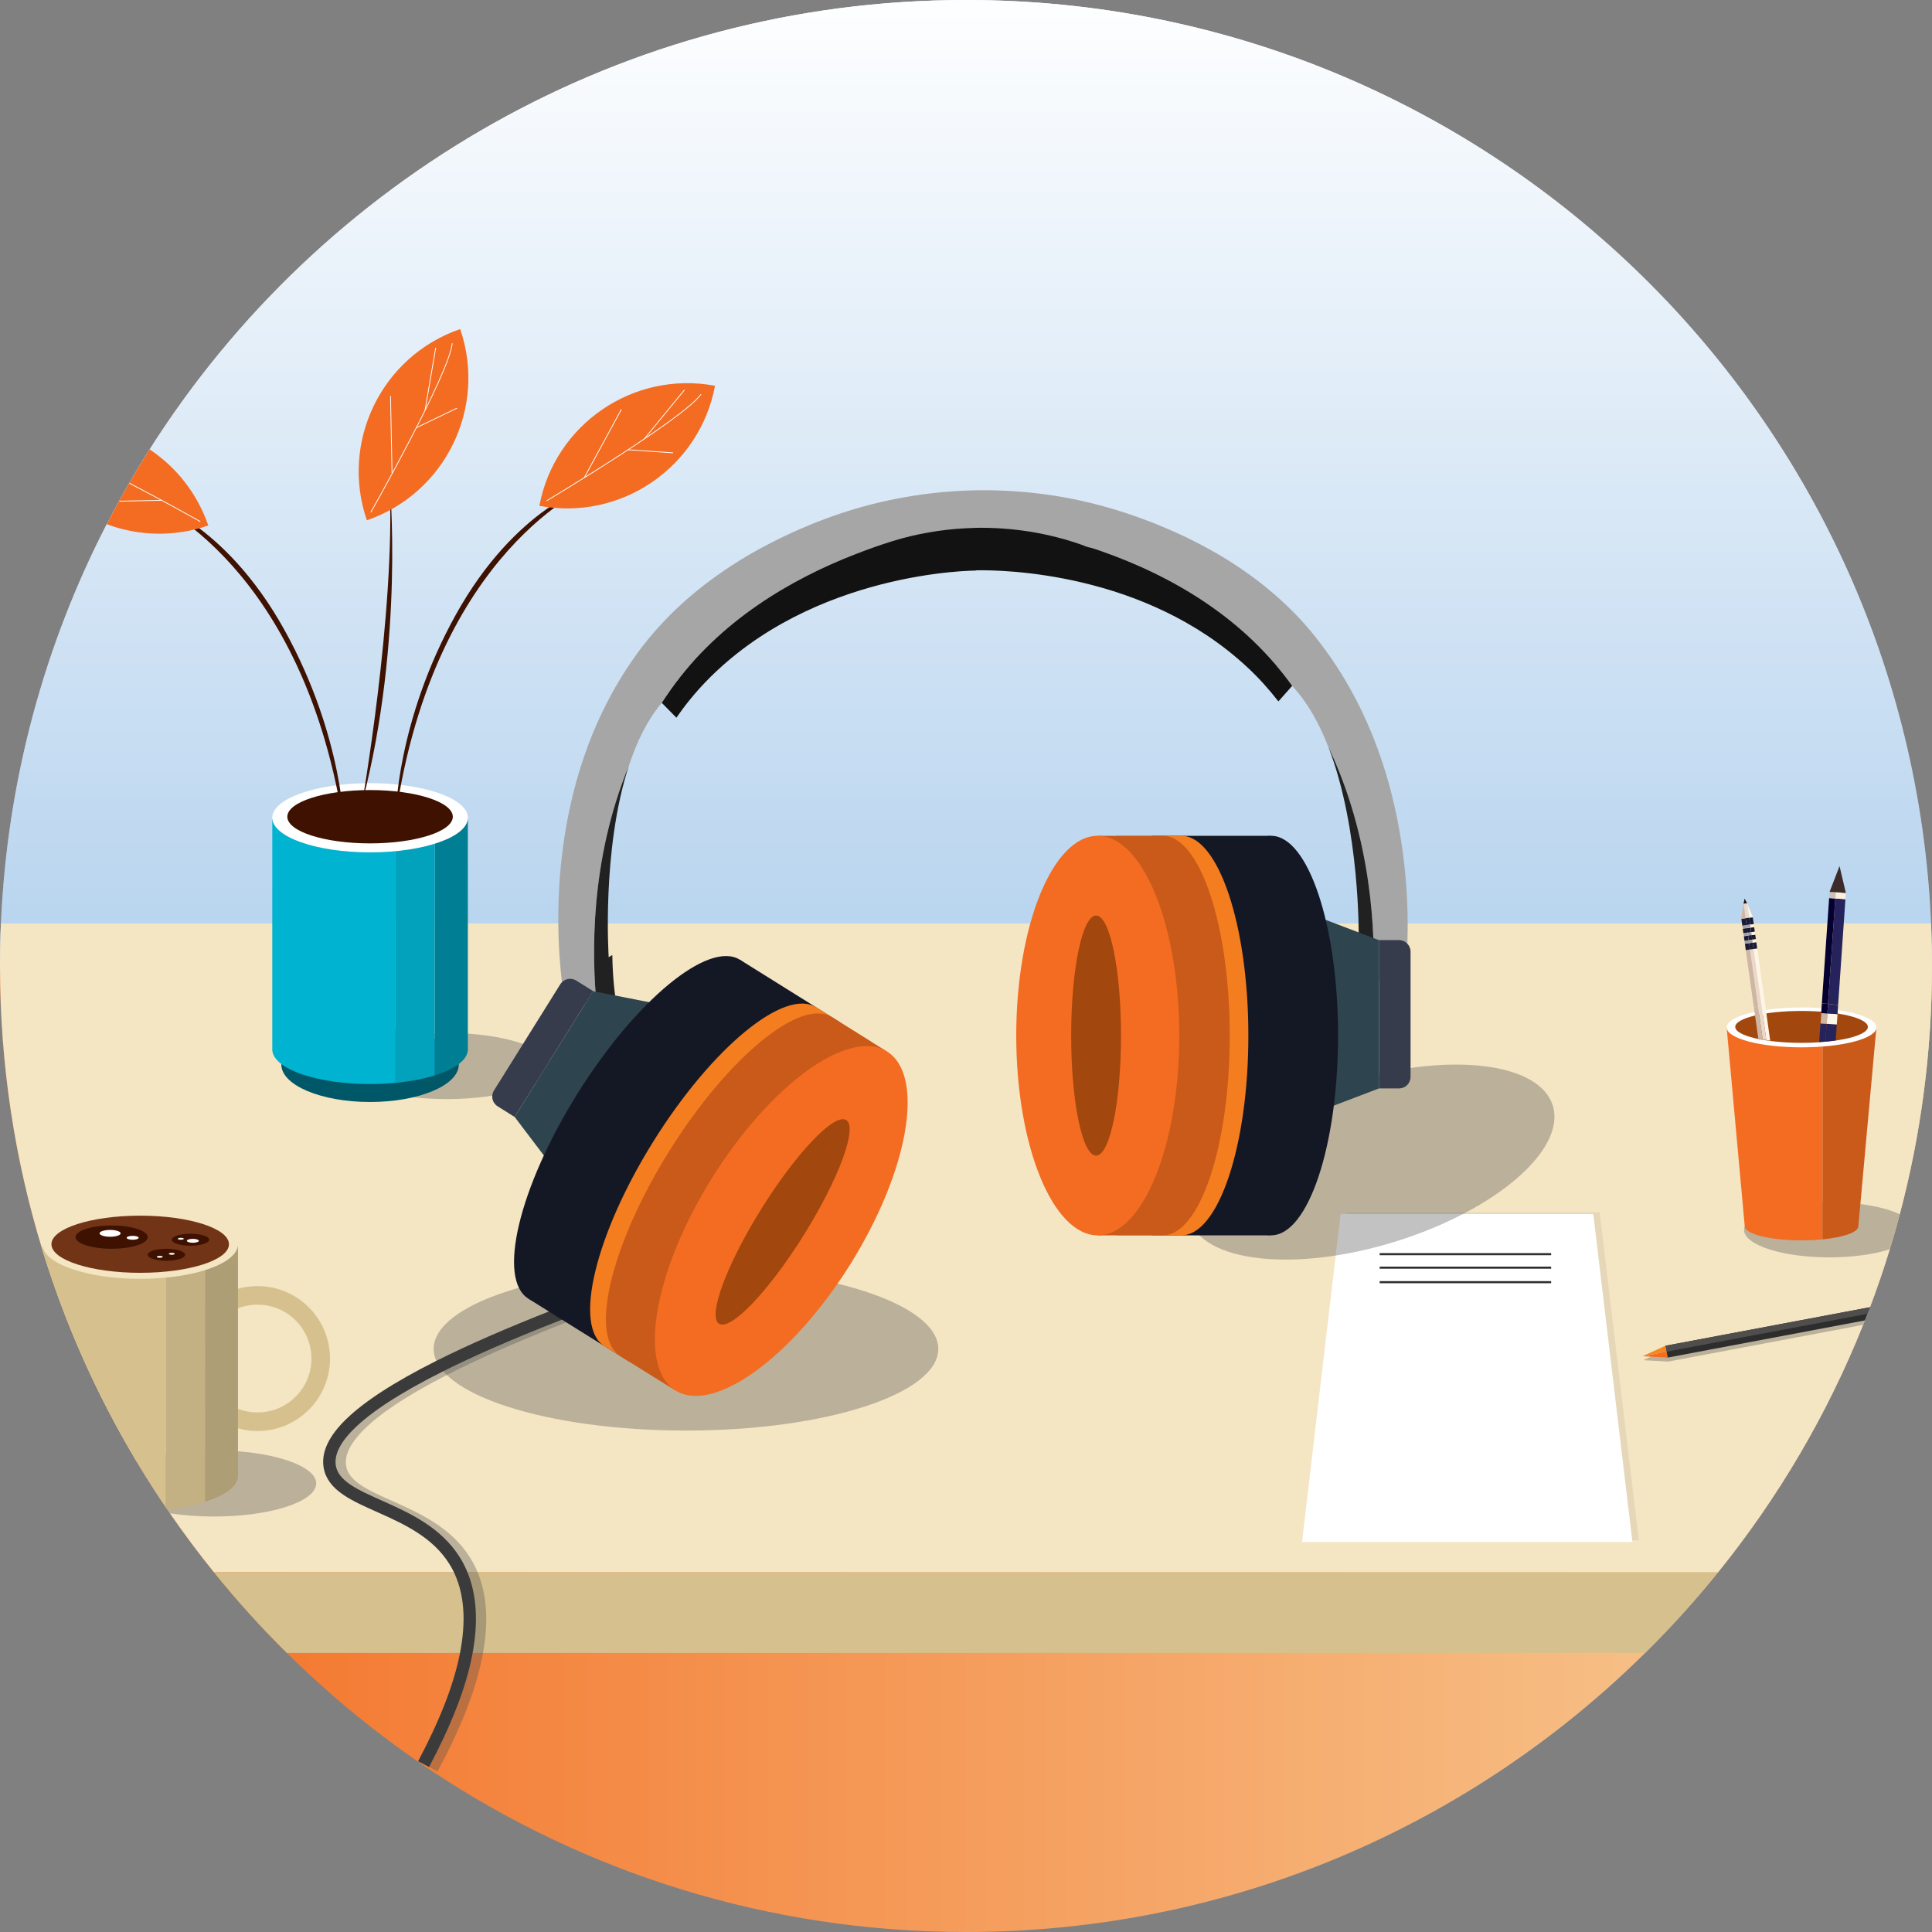
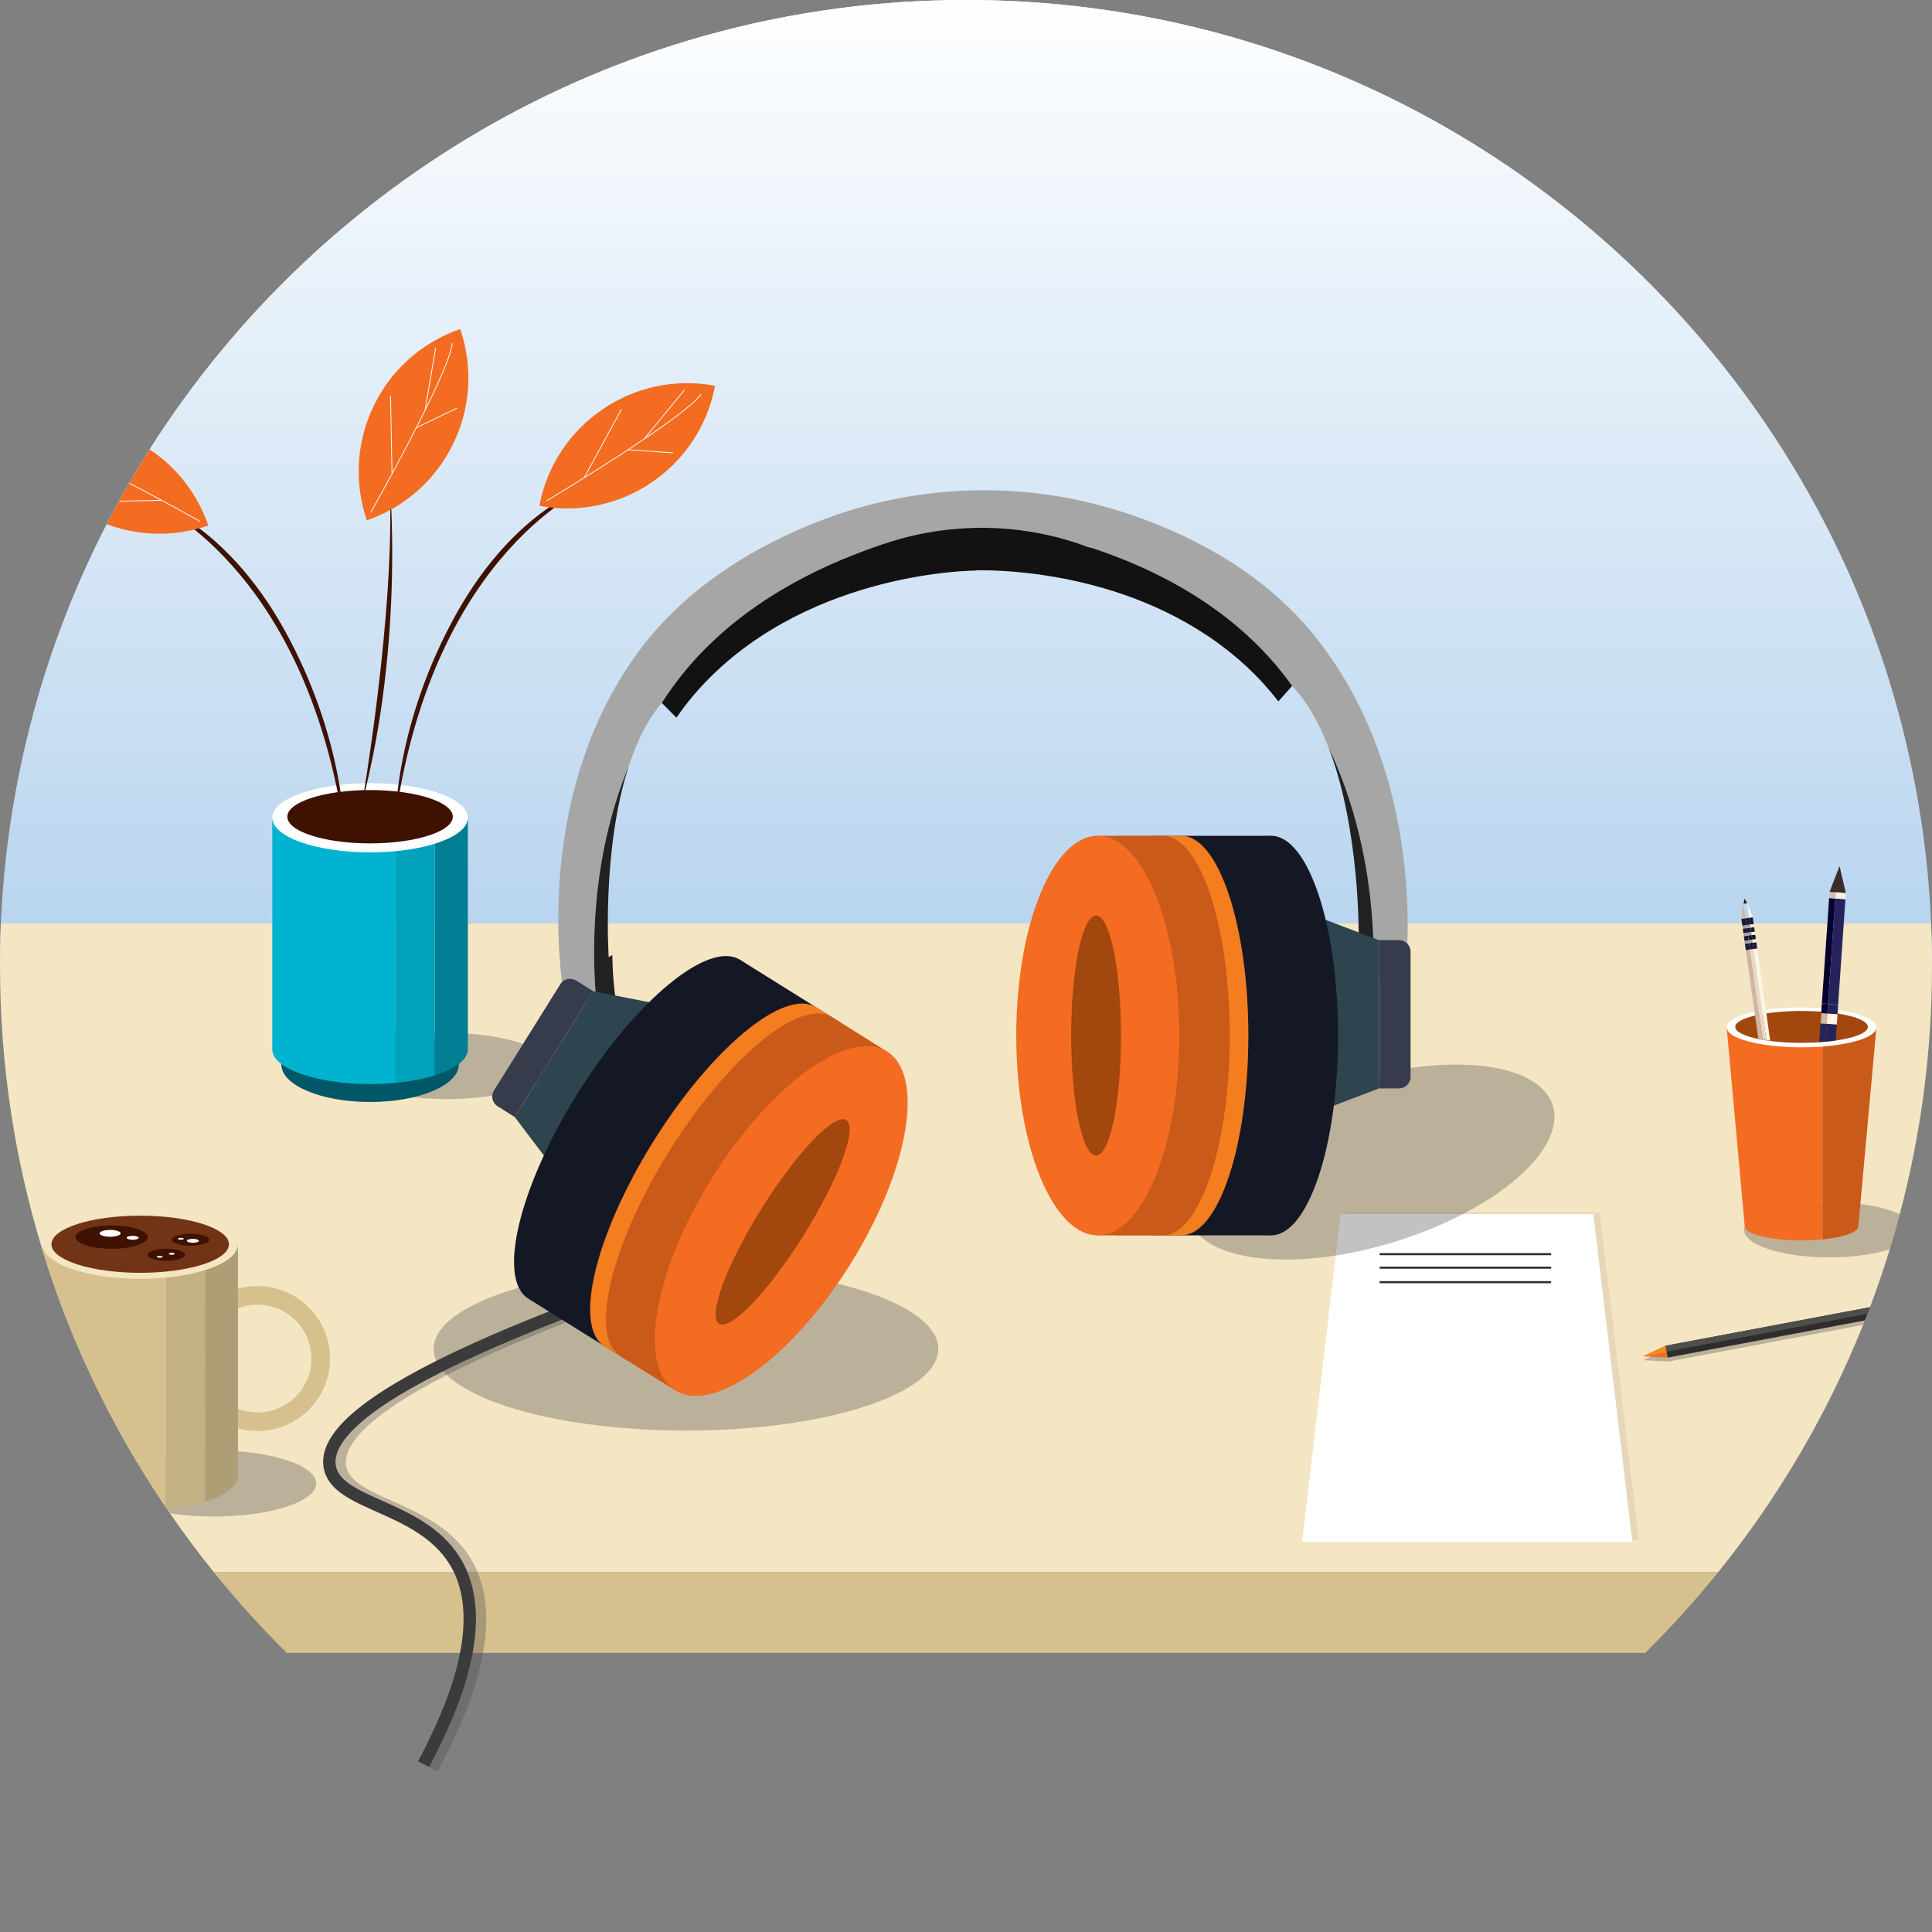
<svg xmlns="http://www.w3.org/2000/svg" width="107" height="107" xml:space="preserve" overflow="hidden">
  <rect width="100%" height="100%" fill="#808080" stroke="none" />
  <defs>
    <clipPath id="clip0">
      <rect x="0" y="0" width="107" height="107" />
    </clipPath>
    <linearGradient x1="0" y1="80.237" x2="107" y2="80.237" gradientUnits="userSpaceOnUse" spreadMethod="pad" id="fill1">
      <stop offset="0" stop-color="#25245C" />
      <stop offset="0" stop-color="#F36C21" />
      <stop offset="1" stop-color="#F7CD97" />
    </linearGradient>
    <linearGradient x1="53.499" y1="106.95" x2="53.499" y2="0" gradientUnits="userSpaceOnUse" spreadMethod="pad" id="fill2">
      <stop offset="0" stop-color="#26235C" />
      <stop offset="1" stop-color="#FFFFFF" />
    </linearGradient>
    <linearGradient x1="53.499" y1="53.475" x2="53.499" y2="-0.886" gradientUnits="userSpaceOnUse" spreadMethod="pad" id="fill3">
      <stop offset="0" stop-color="#B6D3EE" />
      <stop offset="1" stop-color="#FFFFFF" />
    </linearGradient>
  </defs>
  <g clip-path="url(#clip0)">
-     <path d="M107 53.475 107 53.499C107 58.253 106.379 62.861 105.215 67.249 105.044 67.9 104.86 68.546 104.663 69.186 104.331 70.271 103.966 71.343 103.566 72.397 103.537 72.479 103.504 72.56 103.474 72.642 103.458 72.683 103.443 72.723 103.426 72.764 103.379 72.885 103.333 73.007 103.283 73.129 103.252 73.211 103.22 73.293 103.185 73.374 101.193 78.354 98.473 82.964 95.155 87.074 93.894 88.639 92.544 90.13 91.116 91.543 81.452 101.099 68.166 107 53.501 107 42.548 107 32.362 103.708 23.881 98.058 23.739 97.965 23.597 97.869 23.454 97.772 20.742 95.928 18.209 93.842 15.884 91.543 14.456 90.13 13.107 88.639 11.845 87.074 10.993 86.019 10.182 84.932 9.412 83.813 9.357 83.737 9.306 83.66 9.254 83.582 9.229 83.547 9.205 83.511 9.181 83.475 8.622 82.651 8.085 81.811 7.572 80.953 5.385 77.303 3.621 73.371 2.349 69.224 0.821 64.252 0 58.971 0 53.499L0 53.475 107 53.475Z" fill="url(#fill1)" />
    <path d="M107 53.475 0 53.475C0 52.693 0.017 51.915 0.051 51.142 0.396 43.199 2.472 35.706 5.911 29.03 6.132 28.603 6.359 28.178 6.59 27.758 6.775 27.42 6.964 27.086 7.158 26.753 7.521 26.122 7.896 25.502 8.287 24.888 17.773 9.93 34.478 0 53.501 0 82.258 0 105.714 22.688 106.949 51.142 106.983 51.915 107 52.693 107 53.475Z" fill="url(#fill2)" />
    <path d="M107 53.475 0 53.475C0 52.693 0.017 51.915 0.051 51.142 0.396 43.199 2.472 35.706 5.911 29.03 6.132 28.603 6.359 28.178 6.59 27.758 6.775 27.42 6.964 27.086 7.158 26.753 7.521 26.122 7.896 25.502 8.287 24.888 17.773 9.93 34.478 0 53.501 0 82.258 0 105.714 22.688 106.949 51.142 106.983 51.915 107 52.693 107 53.475Z" fill="url(#fill3)" />
    <path d="M107 53.475 107 53.499C107 58.253 106.379 62.861 105.215 67.249 105.044 67.9 104.86 68.546 104.663 69.186 104.331 70.271 103.966 71.343 103.566 72.397 103.537 72.479 103.504 72.56 103.474 72.642 103.458 72.683 103.443 72.723 103.426 72.764 103.379 72.885 103.333 73.007 103.283 73.129 103.252 73.211 103.22 73.293 103.185 73.374 101.193 78.354 98.473 82.964 95.155 87.074L11.845 87.074C10.993 86.019 10.182 84.932 9.412 83.813 9.357 83.737 9.306 83.66 9.254 83.582 9.229 83.547 9.205 83.511 9.181 83.475 8.622 82.651 8.085 81.811 7.572 80.953 5.385 77.303 3.621 73.371 2.349 69.224 0.821 64.252 0 58.971 0 53.499L0 53.475C0 52.693 0.017 51.915 0.051 51.142L106.949 51.142C106.983 51.915 107 52.693 107 53.475Z" fill="#F4E5C3" />
    <path d="M95.155 87.074C93.894 88.639 92.544 90.13 91.116 91.543L15.884 91.543C14.456 90.13 13.107 88.639 11.845 87.074L95.155 87.074Z" fill="#D6C18E" />
    <path d="M17.512 82.157C17.512 83.17 14.975 83.99 11.846 83.99 10.976 83.99 10.149 83.926 9.412 83.813 9.357 83.737 9.306 83.66 9.254 83.582 9.229 83.547 9.205 83.511 9.181 83.475 8.622 82.651 8.085 81.811 7.572 80.953 8.023 80.787 8.569 80.645 9.181 80.54 9.837 80.427 10.569 80.353 11.348 80.333 11.512 80.326 11.678 80.324 11.846 80.324 12.306 80.324 12.752 80.341 13.18 80.376 15.666 80.569 17.512 81.294 17.512 82.157Z" fill="#4F4E4D" fill-opacity="0.34" />
    <path d="M90.761 85.31 72.462 85.31 74.598 67.147 88.594 67.147 90.761 85.31Z" fill="#E5D7B8" />
    <path d="M90.408 85.399 72.109 85.399 74.245 67.237 88.241 67.237 90.408 85.399Z" fill="#FFFFFF" />
    <path d="M76.41 69.402 85.908 69.402 85.908 69.517 76.41 69.517Z" fill="#2D2D2D" />
    <path d="M76.41 70.149 85.908 70.149 85.908 70.264 76.41 70.264Z" fill="#2D2D2D" />
    <path d="M76.41 70.953 85.908 70.953 85.908 71.068 76.41 71.068Z" fill="#2D2D2D" />
    <path d="M105.215 67.249C105.044 67.9 104.86 68.546 104.663 69.186 103.808 69.465 102.623 69.637 101.315 69.637 98.706 69.637 96.59 68.953 96.59 68.109 96.59 68.044 96.602 67.981 96.628 67.917L96.628 67.917C96.907 67.202 98.702 66.643 100.935 66.585 101.06 66.582 101.187 66.58 101.315 66.58 101.922 66.58 102.503 66.618 103.036 66.684 103.924 66.798 104.682 66.995 105.215 67.249Z" fill="#4F4E4D" fill-opacity="0.34" />
    <path d="M51.965 74.708C51.965 77.205 45.708 79.229 37.991 79.229 30.273 79.229 24.017 77.205 24.017 74.708 24.017 72.211 30.273 70.187 37.991 70.187 45.708 70.187 51.965 72.211 51.965 74.708Z" fill="#4F4E4D" fill-opacity="0.34" />
    <path d="M85.997 61.229C86.752 63.66 82.853 67.032 77.289 68.76 71.725 70.489 66.602 69.921 65.847 67.49 65.091 65.06 68.99 61.688 74.555 59.959 80.119 58.23 85.242 58.799 85.997 61.229Z" fill="#4F4E4D" fill-opacity="0.34" />
    <path d="M103.474 72.642C103.458 72.683 103.443 72.723 103.426 72.764 103.379 72.885 103.333 73.007 103.283 73.129 103.252 73.211 103.22 73.293 103.185 73.374L92.399 75.407 91.029 75.332 91.029 75.327 91.025 75.32 91.427 75.138 91.853 74.944 91.855 74.944 92.275 74.752 103.474 72.642Z" fill="#4F4E4D" fill-opacity="0.34" />
    <path d="M17.763 75.241C17.763 77.174 16.196 78.74 14.264 78.74 12.331 78.74 10.765 77.174 10.765 75.241 10.765 73.308 12.331 71.742 14.264 71.742 16.196 71.742 17.763 73.308 17.763 75.241Z" stroke="#D6C18E" stroke-width="1.029" stroke-miterlimit="10" fill="none" />
    <path d="M11.348 68.994 11.348 83.177C12.416 82.843 13.11 82.363 13.175 81.824L13.18 81.824 13.18 68.994 11.348 68.994Z" fill="#AD9E75" />
    <path d="M9.181 68.994 9.181 83.475C8.622 82.651 8.085 81.811 7.572 80.953 5.385 77.303 3.621 73.371 2.349 69.224L2.349 68.994 9.181 68.994Z" fill="#D6C18E" />
    <path d="M11.348 68.994 11.348 83.177C10.753 83.364 10.039 83.503 9.254 83.582 9.229 83.547 9.205 83.511 9.181 83.475L9.181 68.994 11.348 68.994Z" fill="#C4B183" />
    <path d="M13.18 68.91C13.18 69.968 10.755 70.826 7.764 70.826 4.773 70.826 2.349 69.968 2.349 68.91 2.349 67.851 4.773 66.993 7.764 66.993 10.755 66.993 13.18 67.851 13.18 68.91Z" fill="#F4E5C3" />
    <path d="M12.68 68.91C12.68 69.784 10.479 70.492 7.764 70.492 5.05 70.492 2.849 69.784 2.849 68.91 2.849 68.036 5.05 67.327 7.764 67.327 10.479 67.327 12.68 68.036 12.68 68.91Z" fill="#723416" />
    <path d="M8.181 68.516C8.181 68.871 7.286 69.16 6.182 69.16 5.078 69.16 4.183 68.871 4.183 68.516 4.183 68.159 5.078 67.871 6.182 67.871 7.286 67.871 8.181 68.159 8.181 68.516Z" fill="#3E1100" />
    <path d="M6.681 68.306C6.681 68.41 6.42 68.495 6.098 68.495 5.776 68.495 5.515 68.41 5.515 68.306 5.515 68.202 5.776 68.118 6.098 68.118 6.42 68.118 6.681 68.202 6.681 68.306Z" fill="#FFFFFF" />
    <path d="M11.584 68.659C11.584 68.843 11.12 68.992 10.549 68.992 9.977 68.992 9.513 68.843 9.513 68.659 9.513 68.476 9.977 68.327 10.549 68.327 11.12 68.327 11.584 68.476 11.584 68.659Z" fill="#3E1100" />
    <path d="M10.252 69.493C10.252 69.676 9.788 69.825 9.217 69.825 8.645 69.825 8.181 69.676 8.181 69.493 8.181 69.309 8.645 69.16 9.217 69.16 9.788 69.16 10.252 69.309 10.252 69.493Z" fill="#3E1100" />
    <path d="M9.014 69.606C9.014 69.635 8.94 69.659 8.848 69.659 8.756 69.659 8.682 69.635 8.682 69.606 8.682 69.576 8.756 69.553 8.848 69.553 8.94 69.553 9.014 69.576 9.014 69.606Z" fill="#FFFFFF" />
    <path d="M9.679 69.439C9.679 69.469 9.605 69.493 9.513 69.493 9.421 69.493 9.347 69.469 9.347 69.439 9.347 69.41 9.421 69.386 9.513 69.386 9.605 69.386 9.679 69.41 9.679 69.439Z" fill="#FFFFFF" />
    <path d="M7.68 68.553C7.68 68.613 7.532 68.661 7.348 68.661 7.164 68.661 7.015 68.613 7.015 68.553 7.015 68.493 7.164 68.445 7.348 68.445 7.532 68.445 7.68 68.493 7.68 68.553Z" fill="#FFFFFF" />
    <path d="M10.18 68.606C10.18 68.636 10.106 68.659 10.014 68.659 9.922 68.659 9.847 68.636 9.847 68.606 9.847 68.577 9.922 68.553 10.014 68.553 10.106 68.553 10.18 68.577 10.18 68.606Z" fill="#FFFFFF" />
    <path d="M11.013 68.719C11.013 68.779 10.864 68.828 10.681 68.828 10.497 68.828 10.348 68.779 10.348 68.719 10.348 68.66 10.497 68.612 10.681 68.612 10.864 68.612 11.013 68.66 11.013 68.719Z" fill="#FFFFFF" />
    <path d="M92.234 74.533 103.566 72.397C103.537 72.479 103.504 72.56 103.474 72.642 103.458 72.683 103.443 72.723 103.426 72.764 103.379 72.885 103.333 73.007 103.283 73.129L92.357 75.188 92.296 74.86 92.275 74.752 92.234 74.533Z" fill="#2D2D2D" />
    <path d="M103.566 72.397C103.537 72.479 103.504 72.56 103.474 72.642 103.458 72.683 103.443 72.723 103.426 72.764L92.296 74.86 92.275 74.752 92.234 74.533 103.566 72.397Z" fill="#4F4E4D" />
    <path d="M92.357 75.188 90.988 75.114 90.986 75.107 92.296 74.86 92.357 75.188Z" fill="#F36C21" />
    <path d="M92.234 74.533 92.296 74.86 90.986 75.107 90.986 75.102 92.234 74.533Z" fill="#F6871F" />
    <path d="M30.41 59.038C30.41 60.05 27.873 60.871 24.744 60.871 21.614 60.871 19.078 60.05 19.078 59.038 19.078 58.026 21.614 57.206 24.744 57.206 27.873 57.206 30.41 58.026 30.41 59.038Z" fill="#4F4E4D" fill-opacity="0.34" />
    <path d="M25.411 58.953C25.411 60.101 23.21 61.032 20.495 61.032 17.781 61.032 15.58 60.101 15.58 58.953 15.58 57.804 17.781 56.873 20.495 56.873 23.21 56.873 25.411 57.804 25.411 58.953Z" fill="#005767" />
    <path d="M24.079 45.375 24.079 59.558C25.147 59.224 25.841 58.743 25.906 58.205L25.911 58.205 25.911 45.375 24.079 45.375Z" fill="#007E93" />
    <path d="M15.08 45.375 15.08 58.205 15.085 58.205C15.208 59.225 17.583 60.038 20.494 60.038 20.984 60.038 21.459 60.014 21.91 59.971L21.91 45.375 15.078 45.375Z" fill="#00B3D0" />
    <path d="M21.912 45.375 21.912 59.971C22.726 59.894 23.463 59.75 24.079 59.558L24.079 45.375 21.912 45.375Z" fill="#02A1BC" />
    <path d="M25.911 45.291C25.911 46.349 23.486 47.207 20.495 47.207 17.505 47.207 15.08 46.349 15.08 45.291 15.08 44.232 17.505 43.374 20.495 43.374 23.486 43.374 25.911 44.232 25.911 45.291Z" fill="#FFFFFF" />
    <path d="M25.078 45.232C25.078 46.048 23.026 46.709 20.495 46.709 17.965 46.709 15.913 46.048 15.913 45.232 15.913 44.417 17.965 43.756 20.495 43.756 23.026 43.756 25.078 44.417 25.078 45.232Z" fill="#3E1100" />
    <path d="M19.079 46.042C19.079 46.042 19.049 40.821 15.747 34.877 12.414 28.879 8.248 27.713 8.248 27.713 8.248 27.713 16.912 31.212 19.079 46.042Z" fill="#3E1100" />
    <path d="M21.912 45.208C21.912 45.208 21.942 39.988 25.244 34.044 28.577 28.046 32.743 26.88 32.743 26.88 32.743 26.88 24.079 30.379 21.912 45.208Z" fill="#3E1100" />
    <path d="M20.079 44.375C19.995 44.697 21.912 34.044 21.579 26.712 21.579 26.712 22.412 35.376 20.079 44.375Z" fill="#3E1100" />
    <path d="M11.536 29.103C11.37 29.16 11.204 29.211 11.036 29.258 10.948 29.283 10.859 29.306 10.771 29.326 9.11 29.727 7.425 29.597 5.911 29.03 6.132 28.603 6.359 28.178 6.59 27.758 6.775 27.42 6.964 27.086 7.158 26.753 7.521 26.122 7.896 25.502 8.287 24.888 9.751 25.865 10.919 27.312 11.536 29.103Z" fill="#F36C21" />
    <path d="M11.08 28.879C11.08 28.879 9.265 27.854 7.188 26.772" stroke="#FFFFFF" stroke-width="0.043" stroke-linecap="round" stroke-miterlimit="10" fill="none" />
    <path d="M6.638 27.756 8.279 27.723 8.291 27.723 8.915 27.711" stroke="#FFFFFF" stroke-width="0.043" stroke-linecap="round" stroke-miterlimit="10" fill="none" />
    <path d="M25.486 18.225 25.486 18.225C26.982 22.573 24.667 27.319 20.319 28.815L20.319 28.815C18.823 24.467 21.138 19.721 25.486 18.225L25.486 18.225Z" fill="#F36C21" />
    <path d="M20.545 28.359C20.545 28.359 24.878 20.694 25.044 19.028" stroke="#FFFFFF" stroke-width="0.043" stroke-linecap="round" stroke-miterlimit="10" fill="none" />
    <path d="M21.711 26.194 21.629 21.944" stroke="#FFFFFF" stroke-width="0.043" stroke-linecap="round" stroke-miterlimit="10" fill="none" />
    <path d="M23.045 23.695 25.294 22.611" stroke="#FFFFFF" stroke-width="0.043" stroke-linecap="round" stroke-miterlimit="10" fill="none" />
    <path d="M23.544 22.695 24.128 19.278" stroke="#FFFFFF" stroke-width="0.043" stroke-linecap="round" stroke-miterlimit="10" fill="none" />
    <path d="M39.601 21.366 39.601 21.366C38.75 25.885 34.39 28.864 29.872 28.013L29.872 28.013C30.722 23.495 35.082 20.516 39.601 21.366L39.601 21.366Z" fill="#F36C21" />
    <path d="M30.29 27.725C30.29 27.725 37.847 23.208 38.817 21.843" stroke="#FFFFFF" stroke-width="0.043" stroke-linecap="round" stroke-miterlimit="10" fill="none" />
    <path d="M32.376 26.42 34.406 22.686" stroke="#FFFFFF" stroke-width="0.043" stroke-linecap="round" stroke-miterlimit="10" fill="none" />
    <path d="M34.771 24.907 37.262 25.08" stroke="#FFFFFF" stroke-width="0.043" stroke-linecap="round" stroke-miterlimit="10" fill="none" />
    <path d="M35.7 24.286 37.897 21.606" stroke="#FFFFFF" stroke-width="0.043" stroke-linecap="round" stroke-miterlimit="10" fill="none" />
    <path d="M23.928 97.951C25.167 95.647 26.029 93.537 26.402 91.543 26.715 89.865 26.648 88.347 26.078 87.074 25.982 86.856 25.87 86.647 25.743 86.445 23.791 83.326 19.121 83.4 18.824 81.195 18.652 79.913 20.007 78.205 24.504 75.891 26.196 75.02 28.332 74.063 30.998 73.011 31.456 72.831 31.929 72.647 32.417 72.46" stroke="#4F4E4D" stroke-width="0.686" stroke-miterlimit="10" stroke-opacity="0.34" fill="none" />
    <path d="M23.46 97.703C24.622 95.502 25.467 93.453 25.827 91.543 26.143 89.866 26.081 88.349 25.515 87.074 25.418 86.851 25.303 86.633 25.172 86.426 23.22 83.305 18.55 83.381 18.255 81.176 18.076 79.856 19.517 78.085 24.336 75.666 26.033 74.814 28.147 73.883 30.758 72.861 31.111 72.723 31.474 72.584 31.846 72.441" stroke="#3B3B3C" stroke-width="0.686" stroke-miterlimit="10" fill="none" />
    <path d="M100.935 57.917 100.935 56.923 95.63 56.923 96.63 67.926 96.63 67.926C96.657 68.353 98.053 68.697 99.774 68.697 100.184 68.697 100.574 68.677 100.933 68.642L100.933 57.917Z" fill="#F36C21" />
    <path d="M103.921 56.923 100.935 56.923 100.935 68.642C102.083 68.529 102.901 68.251 102.92 67.926L102.92 67.926 103.919 56.923Z" fill="#CA5A1A" />
    <path d="M103.923 56.901C103.923 57.51 102.066 58.005 99.776 58.005 97.485 58.005 95.629 57.51 95.629 56.901 95.629 56.291 97.485 55.796 99.776 55.796 102.066 55.796 103.923 56.291 103.923 56.901Z" fill="#FFFFFF" />
    <path d="M103.448 56.873C103.448 57.361 101.804 57.756 99.776 57.756 97.748 57.756 96.103 57.361 96.103 56.873 96.103 56.385 97.748 55.99 99.776 55.99 101.804 55.99 103.448 56.385 103.448 56.873Z" fill="#A2470D" />
    <path d="M101.644 49.76 101.241 55.598C101.435 55.616 101.622 55.639 101.8 55.664L102.205 49.8 101.643 49.76 101.643 49.76Z" fill="#26235C" />
    <path d="M101.668 49.419 101.644 49.76 102.207 49.8 102.231 49.446 102.227 49.446 102.229 49.458 101.668 49.419Z" fill="#FDEFDC" />
    <path d="M101.644 49.76 101.303 49.736 100.9 55.568C101.015 55.577 101.13 55.586 101.241 55.598L101.644 49.76Z" fill="#050030" />
    <path d="M101.644 49.76 101.303 49.738 101.644 49.76 101.644 49.76Z" fill="#CEC0B5" />
    <path d="M101.309 49.74 101.333 49.398 101.675 49.422 101.651 49.764Z" fill="#CEC0B5" />
    <path d="M101.327 49.385 101.327 49.397 101.331 49.385 101.327 49.385Z" fill="#CEC0B5" />
    <path d="M101.879 47.967 101.331 49.385 102.227 49.446 101.879 47.967Z" fill="#3C2B2A" />
    <path d="M101.668 49.409 101.668 49.419 102.229 49.458 102.227 49.446 101.331 49.385 101.331 49.385 101.668 49.409Z" fill="#3C2B2A" />
    <path d="M101.668 49.409 101.331 49.385 101.327 49.397 101.327 49.397 101.668 49.419 101.668 49.409Z" fill="#3C2B2A" />
    <path d="M96.871 50.837 96.877 50.837 97.075 50.808 97.187 51.601 97.187 51.601 97.209 51.763 97.209 51.763 97.317 52.529 97.113 52.558 97.559 55.709C97.626 55.697 97.693 55.687 97.763 55.676L97.067 50.756 96.863 50.785 96.87 50.837Z" fill="#FFF5E6" />
    <path d="M96.919 52.585 97.367 55.745C97.43 55.733 97.494 55.721 97.561 55.709L97.115 52.558 96.921 52.585Z" fill="#EAD9C9" />
    <path d="M96.672 50.805 96.866 50.778 96.873 50.828 96.679 50.856Z" fill="#EAD9C9" />
    <path d="M96.445 50.897 96.676 50.864 96.669 50.813 96.436 50.845 96.443 50.897 96.445 50.897 96.445 50.897Z" fill="#CEB5A4" />
    <path d="M96.919 52.585 96.686 52.618 97.135 55.793C97.211 55.776 97.288 55.76 97.367 55.743L96.919 52.584Z" fill="#CEB5A4" />
    <path d="M97.067 50.756 96.757 50.022 96.863 50.785 97.067 50.756Z" fill="#FFF5E6" />
    <path d="M96.863 50.785 97.067 50.756 96.863 50.785 96.863 50.785Z" fill="#FFF5E6" />
-     <path d="M96.564 50.042 96.757 50.015 96.865 50.777 96.671 50.804Z" fill="#EAD9C9" />
    <path d="M96.669 50.813 96.669 50.813 96.863 50.785 96.669 50.813Z" fill="#EAD9C9" />
    <path d="M96.561 50.05 96.436 50.845 96.669 50.813 96.561 50.05Z" fill="#CEB5A4" />
    <path d="M96.669 50.813 96.436 50.845 96.669 50.813 96.669 50.813Z" fill="#CEB5A4" />
    <path d="M96.669 50.813 96.436 50.845 96.669 50.813 96.669 50.813Z" fill="#CEB5A4" />
    <path d="M96.621 49.77 96.561 50.05 96.757 50.022 96.621 49.77Z" fill="#1C1314" />
    <path d="M96.578 51.852 96.554 51.691 96.554 51.691 96.443 50.897 96.443 50.897 96.686 52.618 96.686 52.618 96.578 51.852 96.578 51.852Z" fill="#181B31" />
    <path d="M97.129 51.183 97.151 51.346 96.952 51.373 96.988 51.629 96.988 51.629 96.988 51.629 97.187 51.601 97.075 50.808 96.875 50.835 96.93 51.212 97.129 51.183Z" fill="#181B31" />
    <path d="M97.046 52.045 97.046 52.045 97.046 52.045 97.245 52.018 97.269 52.179 97.07 52.206 97.118 52.556 97.115 52.558 97.115 52.558 97.319 52.529 97.209 51.763 97.01 51.79 97.046 52.045Z" fill="#181B31" />
    <path d="M96.556 51.691 96.52 51.435 96.518 51.435 96.496 51.272 96.498 51.272 96.445 50.897 96.443 50.897 96.554 51.691 96.556 51.691Z" fill="#181B31" />
    <path d="M96.919 52.585 96.688 52.618 96.638 52.268 96.636 52.268 96.614 52.107 96.616 52.107 96.58 51.852 96.578 51.852 96.686 52.618 96.919 52.585 96.919 52.585Z" fill="#181B31" />
    <path d="M96.925 51.212 96.93 51.212 96.875 50.835 96.871 50.837 96.925 51.212Z" fill="#191A33" />
    <path d="M97.041 52.047 97.046 52.045 97.01 51.79 97.005 51.792 97.041 52.047Z" fill="#191A33" />
    <path d="M97.07 52.206 97.065 52.208 97.115 52.558 97.118 52.556 97.07 52.206Z" fill="#191A33" />
    <path d="M96.983 51.629 96.988 51.629 96.952 51.373 96.947 51.373 96.983 51.629Z" fill="#191A33" />
    <path d="M97.065 52.208 97.058 52.208 96.87 52.236 96.919 52.585 97.115 52.558 97.065 52.208Z" fill="#191A33" />
    <path d="M96.679 50.855 96.872 50.828 96.925 51.205 96.732 51.232Z" fill="#191A33" />
    <path d="M96.815 51.81 97.008 51.783 97.044 52.039 96.851 52.067Z" fill="#191A33" />
    <path d="M96.751 51.409 96.944 51.382 96.981 51.638 96.787 51.666Z" fill="#191A33" />
    <path d="M96.556 51.691 96.789 51.656 96.753 51.401 96.52 51.435 96.556 51.691 96.556 51.691 96.556 51.691Z" fill="#191A33" />
    <path d="M96.616 52.107 96.847 52.075 96.811 51.819 96.58 51.852 96.616 52.107 96.616 52.107 96.616 52.107Z" fill="#191A33" />
    <path d="M96.444 50.898 96.677 50.866 96.73 51.242 96.497 51.275Z" fill="#191A33" />
    <path d="M96.638 52.268 96.638 52.268 96.638 52.268 96.688 52.618 96.919 52.585 96.87 52.236 96.638 52.268Z" fill="#191A33" />
    <path d="M97.07 52.206 97.07 52.206 97.269 52.179 97.245 52.018 97.046 52.045 97.07 52.206 97.07 52.206Z" fill="#FFF5E6" />
    <path d="M96.614 52.107 96.636 52.268 96.638 52.268 96.616 52.107 96.614 52.107Z" fill="#FFF5E6" />
    <path d="M96.93 51.212 96.952 51.373 96.952 51.373 96.952 51.373 97.151 51.346 97.129 51.183 96.93 51.212 96.93 51.212 96.93 51.212Z" fill="#FFF5E6" />
    <path d="M96.496 51.272 96.518 51.435 96.52 51.435 96.498 51.272 96.496 51.272Z" fill="#FFF5E6" />
    <path d="M96.753 51.401 96.52 51.435 96.498 51.272 96.729 51.24 96.729 51.24 96.498 51.272 96.52 51.435 96.753 51.401 96.753 51.401Z" fill="#FFF5E6" />
    <path d="M97.01 51.79 97.01 51.79 97.01 51.79 97.209 51.763 97.187 51.601 96.988 51.629 97.01 51.79Z" fill="#FFF5E6" />
    <path d="M96.554 51.691 96.578 51.852 96.58 51.852 96.556 51.691 96.554 51.691Z" fill="#FFF5E6" />
    <path d="M96.811 51.819 96.58 51.852 96.556 51.691 96.556 51.691 96.58 51.852 96.811 51.819 96.811 51.819Z" fill="#FFF5E6" />
    <path d="M96.983 51.629 97.005 51.792 97.01 51.79 96.988 51.629 96.983 51.629Z" fill="#A19FAC" />
    <path d="M96.793 51.65 96.986 51.622 97.009 51.784 96.815 51.811Z" fill="#A19FAC" />
    <path d="M96.559 51.682 96.792 51.649 96.814 51.81 96.582 51.843Z" fill="#A19FAC" />
    <path d="M96.87 52.236 97.058 52.208 96.87 52.236 96.87 52.236Z" fill="#A19FAC" />
    <path d="M97.041 52.047 97.065 52.208 97.07 52.206 97.046 52.045 97.041 52.047Z" fill="#A19FAC" />
    <path d="M97.041 52.047 96.847 52.075 96.87 52.236 97.058 52.208 97.065 52.208 97.041 52.047Z" fill="#A19FAC" />
    <path d="M96.615 52.111 96.848 52.078 96.871 52.239 96.638 52.272Z" fill="#A19FAC" />
    <path d="M96.93 51.212 96.925 51.212 96.947 51.373 96.952 51.373 96.93 51.212Z" fill="#A19FAC" />
    <path d="M96.731 51.232 96.925 51.205 96.948 51.366 96.754 51.393Z" fill="#A19FAC" />
    <path d="M96.501 51.264 96.734 51.231 96.756 51.392 96.524 51.425Z" fill="#A19FAC" />
    <path d="M101.166 56.7 101.166 56.7 101.097 57.686C101.295 57.669 101.483 57.648 101.667 57.624L101.728 56.739 101.166 56.7Z" fill="#26235C" />
    <path d="M101.205 56.127 101.166 56.7 101.728 56.738 101.768 56.165 101.205 56.127 101.205 56.127Z" fill="#FFF5E6" />
    <path d="M101.205 56.127 101.768 56.167 101.802 55.666C101.624 55.64 101.437 55.618 101.243 55.599L101.207 56.129Z" fill="#26235C" />
    <path d="M101.166 56.7 100.825 56.676 100.753 57.71C100.869 57.703 100.984 57.694 101.097 57.684L101.166 56.698Z" fill="#26235C" />
    <path d="M101.166 56.7 101.166 56.7 100.825 56.676 101.166 56.7Z" fill="#26235C" />
    <path d="M100.832 56.683 100.872 56.11 101.214 56.133 101.174 56.706Z" fill="#CEB5A4" />
    <path d="M101.205 56.127 100.864 56.103 101.205 56.127 101.205 56.127Z" fill="#26235C" />
    <path d="M101.205 56.127 101.241 55.598C101.13 55.587 101.017 55.577 100.9 55.568L100.863 56.103 101.204 56.127Z" fill="#050030" />
    <path d="M97.559 55.709 97.826 57.603C97.897 57.614 97.967 57.624 98.039 57.633L97.763 55.676C97.694 55.687 97.626 55.699 97.559 55.709Z" fill="#FFF5E6" />
    <path d="M97.624 57.571C97.691 57.581 97.758 57.593 97.826 57.603L97.559 55.709C97.494 55.721 97.429 55.733 97.365 55.745L97.624 57.572Z" fill="#EAD9C9" />
    <path d="M97.367 55.745C97.288 55.76 97.211 55.778 97.135 55.795L97.381 57.528C97.459 57.543 97.542 57.559 97.626 57.572L97.367 55.745Z" fill="#CEB5A4" />
    <path d="M72.892 35.32C72.654 35.02 72.405 34.727 72.147 34.442 71.888 34.157 71.629 33.89 71.358 33.628 71.091 33.367 70.814 33.117 70.532 32.873 70.249 32.63 69.966 32.4 69.673 32.176 69.379 31.951 69.088 31.74 68.788 31.534 68.488 31.329 68.19 31.135 67.883 30.946 67.576 30.758 67.272 30.581 66.962 30.41 66.652 30.238 66.345 30.077 66.031 29.921 65.718 29.765 65.411 29.619 65.095 29.479 62.664 28.387 60.101 27.633 57.451 27.324 54.8 27.015 52.22 27.123 49.659 27.619 47.228 28.09 44.891 28.939 42.69 30.069 42.404 30.216 42.119 30.369 41.836 30.526 41.553 30.684 41.267 30.852 40.989 31.025 40.712 31.198 40.427 31.378 40.153 31.565 39.878 31.752 39.599 31.948 39.33 32.148 39.061 32.349 38.79 32.56 38.526 32.776 38.262 32.992 38.001 33.218 37.747 33.451 37.494 33.684 37.24 33.926 36.996 34.175 36.753 34.423 36.511 34.684 36.28 34.948 36.048 35.212 35.819 35.491 35.601 35.772 35.457 35.959 35.316 36.148 35.179 36.342 30.072 43.521 30.813 52.267 31.192 54.929 31.257 55.387 31.661 55.718 32.124 55.694 32.621 55.668 33 55.239 32.968 54.742 32.777 51.852 32.889 47.132 34.816 42.445 34.823 42.429 34.828 42.414 34.833 42.398 35.258 41.102 35.832 39.911 36.609 38.98 36.628 38.958 36.645 38.934 36.66 38.91 36.822 38.663 36.988 38.416 37.161 38.171 37.396 37.84 37.643 37.518 37.902 37.204 38.155 36.895 38.419 36.597 38.694 36.306 38.968 36.014 39.242 35.742 39.53 35.474 39.818 35.207 40.106 34.953 40.406 34.706 40.706 34.459 41.005 34.226 41.313 34 41.622 33.773 41.929 33.559 42.244 33.352 42.56 33.144 42.873 32.949 43.194 32.76 43.515 32.572 43.83 32.393 44.156 32.222 44.481 32.05 44.797 31.889 45.121 31.733 45.445 31.577 45.76 31.433 46.084 31.293 46.408 31.152 46.719 31.023 47.039 30.898 47.36 30.773 47.663 30.66 47.979 30.547 48.294 30.434 48.589 30.336 48.896 30.237 49.203 30.137 49.487 30.052 49.784 29.964 50.067 29.882 50.352 29.803 50.638 29.727 50.698 29.712 50.758 29.695 50.82 29.676 50.869 29.662 50.916 29.638 50.965 29.63 51.084 29.609 51.202 29.589 51.318 29.563 51.553 29.513 51.814 29.506 52.045 29.448 52.51 29.331 53.019 29.412 53.496 29.355 53.599 29.343 53.7 29.335 53.803 29.328 54.295 29.301 54.758 29.211 55.243 29.292 55.728 29.373 56.174 29.355 56.655 29.45 56.767 29.472 56.878 29.494 56.988 29.517 57.274 29.575 57.56 29.637 57.845 29.703 58.145 29.772 58.442 29.846 58.74 29.923 59.038 30 59.359 30.087 59.666 30.178 59.973 30.269 60.302 30.369 60.617 30.471 60.933 30.574 61.265 30.689 61.588 30.808 61.91 30.926 62.244 31.054 62.57 31.188 62.896 31.322 63.232 31.466 63.557 31.615 63.883 31.764 64.219 31.927 64.545 32.093 64.871 32.26 65.201 32.44 65.524 32.625 65.846 32.81 66.172 33.009 66.489 33.213 66.806 33.417 67.125 33.635 67.434 33.859 67.742 34.084 68.053 34.322 68.351 34.567 68.649 34.812 68.949 35.073 69.236 35.34 69.522 35.608 69.808 35.892 70.081 36.182 70.353 36.472 70.624 36.78 70.88 37.094 70.924 37.147 70.967 37.202 71.01 37.257 71.197 37.492 71.375 37.728 71.55 37.967 71.567 37.991 71.586 38.013 71.605 38.034 72.429 38.922 73.067 40.082 73.561 41.353 73.566 41.368 73.573 41.382 73.58 41.397 75.754 45.975 76.115 50.682 76.079 53.58 76.073 54.079 76.474 54.485 76.972 54.485 77.435 54.485 77.823 54.133 77.862 53.672 78.097 50.993 78.371 42.222 72.889 35.325Z" fill="#A6A6A6" />
    <path d="M53.931 29.235C54.456 29.222 54.982 29.234 55.507 29.27 56.187 29.316 56.866 29.403 57.538 29.532 58.209 29.661 58.872 29.83 59.522 30.041 59.647 30.082 59.772 30.123 59.897 30.168 60.022 30.213 60.149 30.276 60.276 30.305 60.388 30.331 60.494 30.357 60.605 30.394 60.737 30.439 60.871 30.483 61.003 30.53 61.486 30.7 61.965 30.881 62.438 31.077 62.927 31.279 63.41 31.493 63.887 31.725 64.363 31.956 64.857 32.213 65.328 32.483 65.8 32.752 66.283 33.048 66.743 33.358 67.202 33.669 67.668 34.008 68.111 34.361 68.56 34.721 68.994 35.1 69.41 35.5 69.827 35.899 70.238 36.335 70.621 36.78 70.754 36.937 70.886 37.096 71.013 37.257 71.209 37.504 71.397 37.752 71.579 38.003 71.574 37.998 71.569 37.991 71.564 37.986L70.801 38.846C70.285 38.179 69.71 37.54 69.067 36.942 63.388 31.661 55.502 31.557 54.044 31.586L54.044 31.601C54.044 31.601 45.052 31.589 39.091 37.754 38.481 38.385 37.941 39.054 37.461 39.748L36.654 38.929C36.654 38.929 36.643 38.941 36.64 38.946 36.808 38.685 36.983 38.428 37.164 38.171 37.499 37.701 37.857 37.248 38.234 36.813 38.611 36.378 38.995 35.98 39.404 35.589 39.812 35.198 40.221 34.842 40.651 34.493 41.082 34.145 41.512 33.827 41.96 33.518 42.407 33.209 42.849 32.928 43.309 32.656 43.758 32.39 44.216 32.138 44.68 31.9 45.145 31.661 45.589 31.45 46.054 31.243 46.518 31.035 46.952 30.857 47.41 30.681 48.077 30.422 48.754 30.178 49.436 29.968 50.118 29.757 50.754 29.608 51.426 29.489 52.099 29.371 52.779 29.294 53.461 29.258 53.619 29.249 53.777 29.244 53.935 29.239Z" fill="#121212" />
    <path d="M34.826 42.419C33.309 47.063 33.712 53.014 33.712 53.014L33.911 52.891C33.933 54.147 34.044 55.102 34.144 55.582L33.041 55.64C32.776 52.906 32.673 47.639 34.826 42.419Z" fill="#212121" />
    <path d="M73.571 41.373C75.334 45.93 75.248 51.893 75.248 51.893L75.042 51.781C75.087 53.038 75.027 53.996 74.953 54.481L76.057 54.481C76.177 51.737 75.999 46.472 73.571 41.373Z" fill="#212121" />
    <path d="M76.376 60.279 71.886 61.989 71.886 50.36 76.376 52.071 76.376 60.279Z" fill="#2E444E" />
    <path d="M77.485 60.279 76.376 60.279 76.376 52.066 77.485 52.066C77.837 52.069 78.121 52.354 78.121 52.705L78.121 59.642C78.121 59.993 77.837 60.278 77.485 60.279Z" fill="#373C4C" />
    <path d="M74.106 57.353C74.106 63.463 72.447 68.416 70.401 68.416 68.355 68.416 66.697 63.463 66.697 57.353 66.697 51.243 68.355 46.29 70.401 46.29 72.447 46.29 74.106 51.243 74.106 57.353Z" fill="#141825" />
    <path d="M63.815 46.29 70.377 46.29 70.377 68.418 63.815 68.418Z" fill="#141825" />
    <path d="M69.138 57.353C69.138 63.463 67.479 68.416 65.433 68.416 63.387 68.416 61.728 63.463 61.728 57.353 61.728 51.243 63.387 46.29 65.433 46.29 67.479 46.29 69.138 51.243 69.138 57.353Z" fill="#F47D20" />
    <path d="M61.84 46.29 65.409 46.29 65.409 68.418 61.84 68.418Z" fill="#F47D20" />
    <path d="M68.107 57.353C68.107 63.463 66.449 68.416 64.403 68.416 62.356 68.416 60.698 63.463 60.698 57.353 60.698 51.243 62.356 46.29 64.403 46.29 66.449 46.29 68.107 51.243 68.107 57.353Z" fill="#CA5A1A" />
    <path d="M60.809 46.29 64.379 46.29 64.379 68.418 60.809 68.418Z" fill="#CA5A1A" />
    <path d="M65.311 57.353C65.311 63.464 63.29 68.418 60.797 68.418 58.304 68.418 56.283 63.464 56.283 57.353 56.283 51.242 58.304 46.288 60.797 46.288 63.29 46.288 65.311 51.242 65.311 57.353Z" fill="#F36C21" />
    <path d="M62.085 57.353C62.085 61.025 61.467 64.001 60.705 64.001 59.943 64.001 59.325 61.025 59.325 57.353 59.325 53.681 59.943 50.705 60.705 50.705 61.467 50.705 62.085 53.681 62.085 57.353Z" fill="#A2470D" />
    <path d="M28.502 61.857 31.404 65.687 37.564 55.822 32.849 54.895 28.502 61.857Z" fill="#2E444E" />
    <path d="M27.561 61.27 28.5 61.86 32.851 54.891 31.91 54.305C31.612 54.12 31.219 54.211 31.032 54.509L27.358 60.393C27.171 60.691 27.262 61.084 27.561 61.27Z" fill="#373C4C" />
    <path d="M40.978 53.154C42.714 54.238 41.497 59.318 38.261 64.501 35.026 69.683 30.995 73.006 29.26 71.922 27.524 70.839 28.741 65.759 31.977 60.576 35.212 55.394 39.243 52.071 40.978 53.154Z" fill="#141825" />
    <path d="M29.279 71.935 40.999 53.165 46.565 56.641 34.846 75.41Z" fill="#141825" />
    <path d="M45.192 55.786C46.927 56.87 45.711 61.95 42.475 67.132 39.239 72.315 35.209 75.638 33.474 74.554 31.738 73.47 32.954 68.391 36.19 63.208 39.426 58.025 43.456 54.702 45.192 55.786Z" fill="#F47D20" />
    <path d="M33.494 74.567 45.214 55.798 48.241 57.688 36.522 76.457Z" fill="#F47D20" />
    <path d="M46.066 56.331C47.801 57.415 46.585 62.494 43.349 67.677 40.113 72.86 36.083 76.183 34.348 75.099 32.612 74.015 33.828 68.935 37.064 63.753 40.3 58.57 44.33 55.247 46.066 56.331Z" fill="#CA5A1A" />
    <path d="M34.368 75.112 46.088 56.342 49.115 58.233 37.396 77.002Z" fill="#CA5A1A" />
    <path d="M49.128 58.237C51.242 59.558 50.333 64.83 47.096 70.013 43.86 75.197 39.522 78.329 37.407 77.008 35.293 75.688 36.202 70.415 39.439 65.232 42.675 60.049 47.013 56.917 49.128 58.237Z" fill="#F36C21" />
    <path d="M46.865 62.033C47.512 62.436 46.459 65.288 44.514 68.403 42.57 71.517 40.469 73.715 39.823 73.311 39.176 72.908 40.229 70.056 42.173 66.941 44.118 63.827 46.218 61.629 46.865 62.033Z" fill="#A2470D" />
  </g>
</svg>